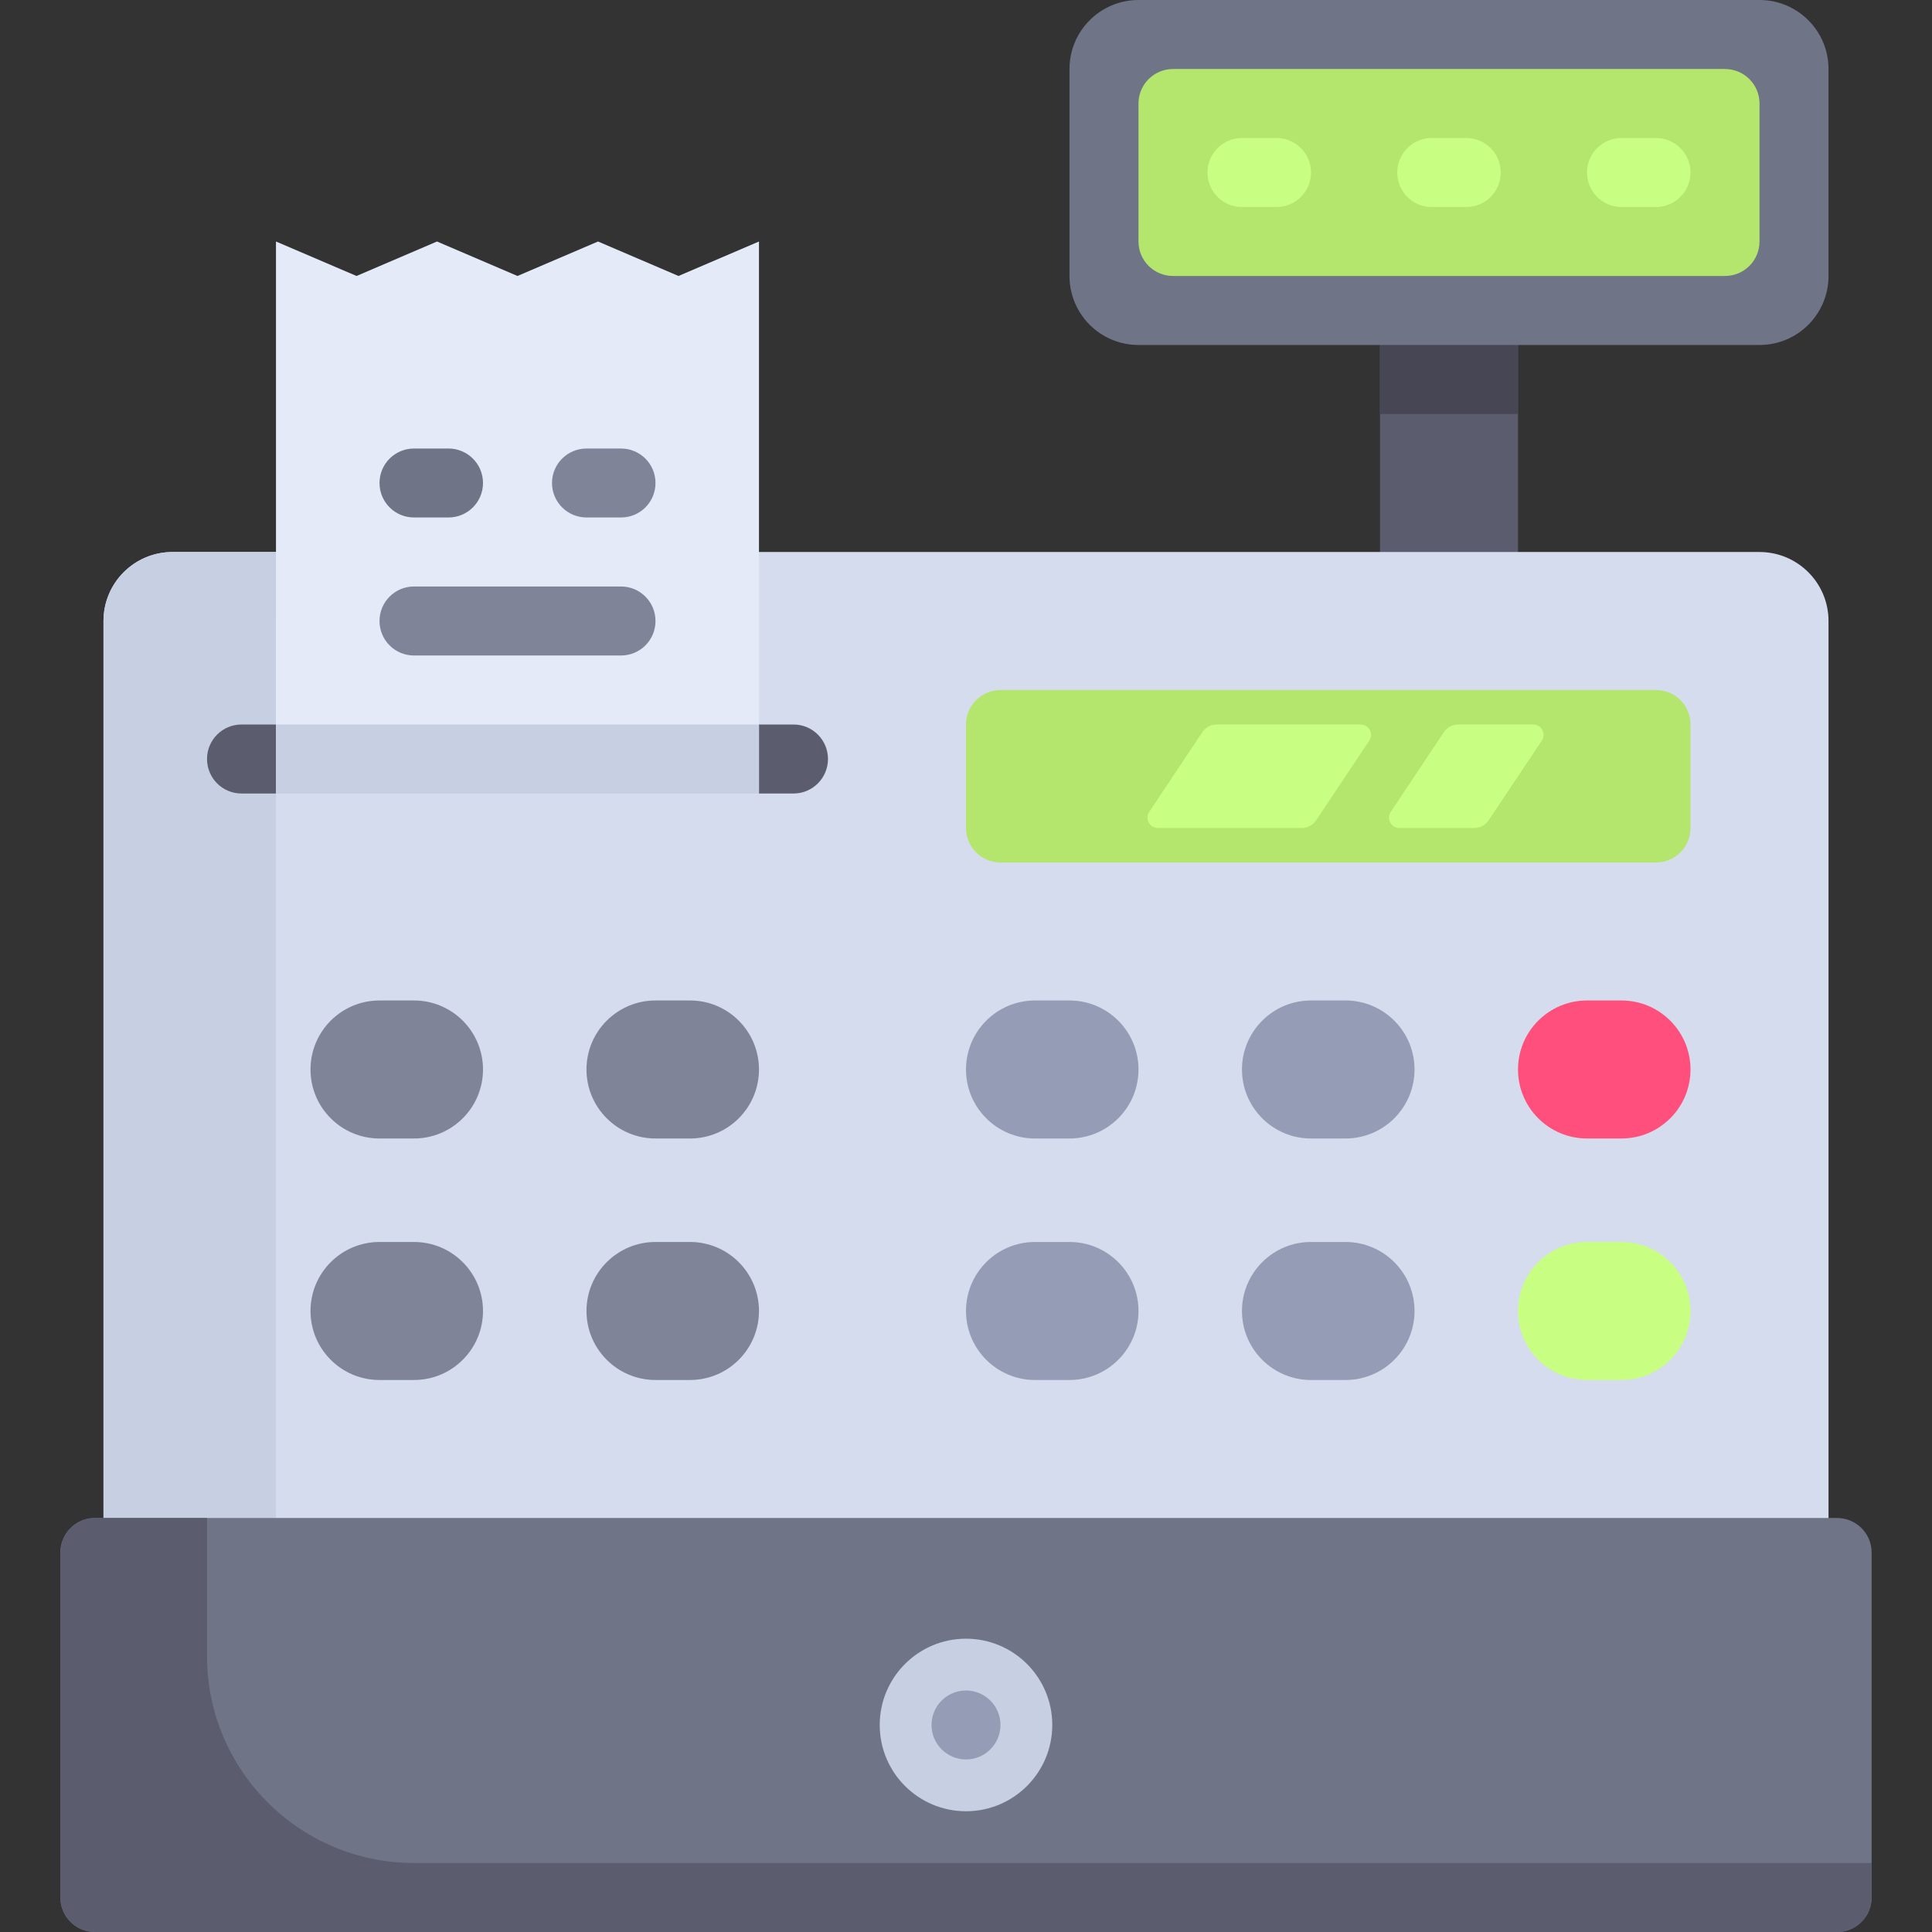
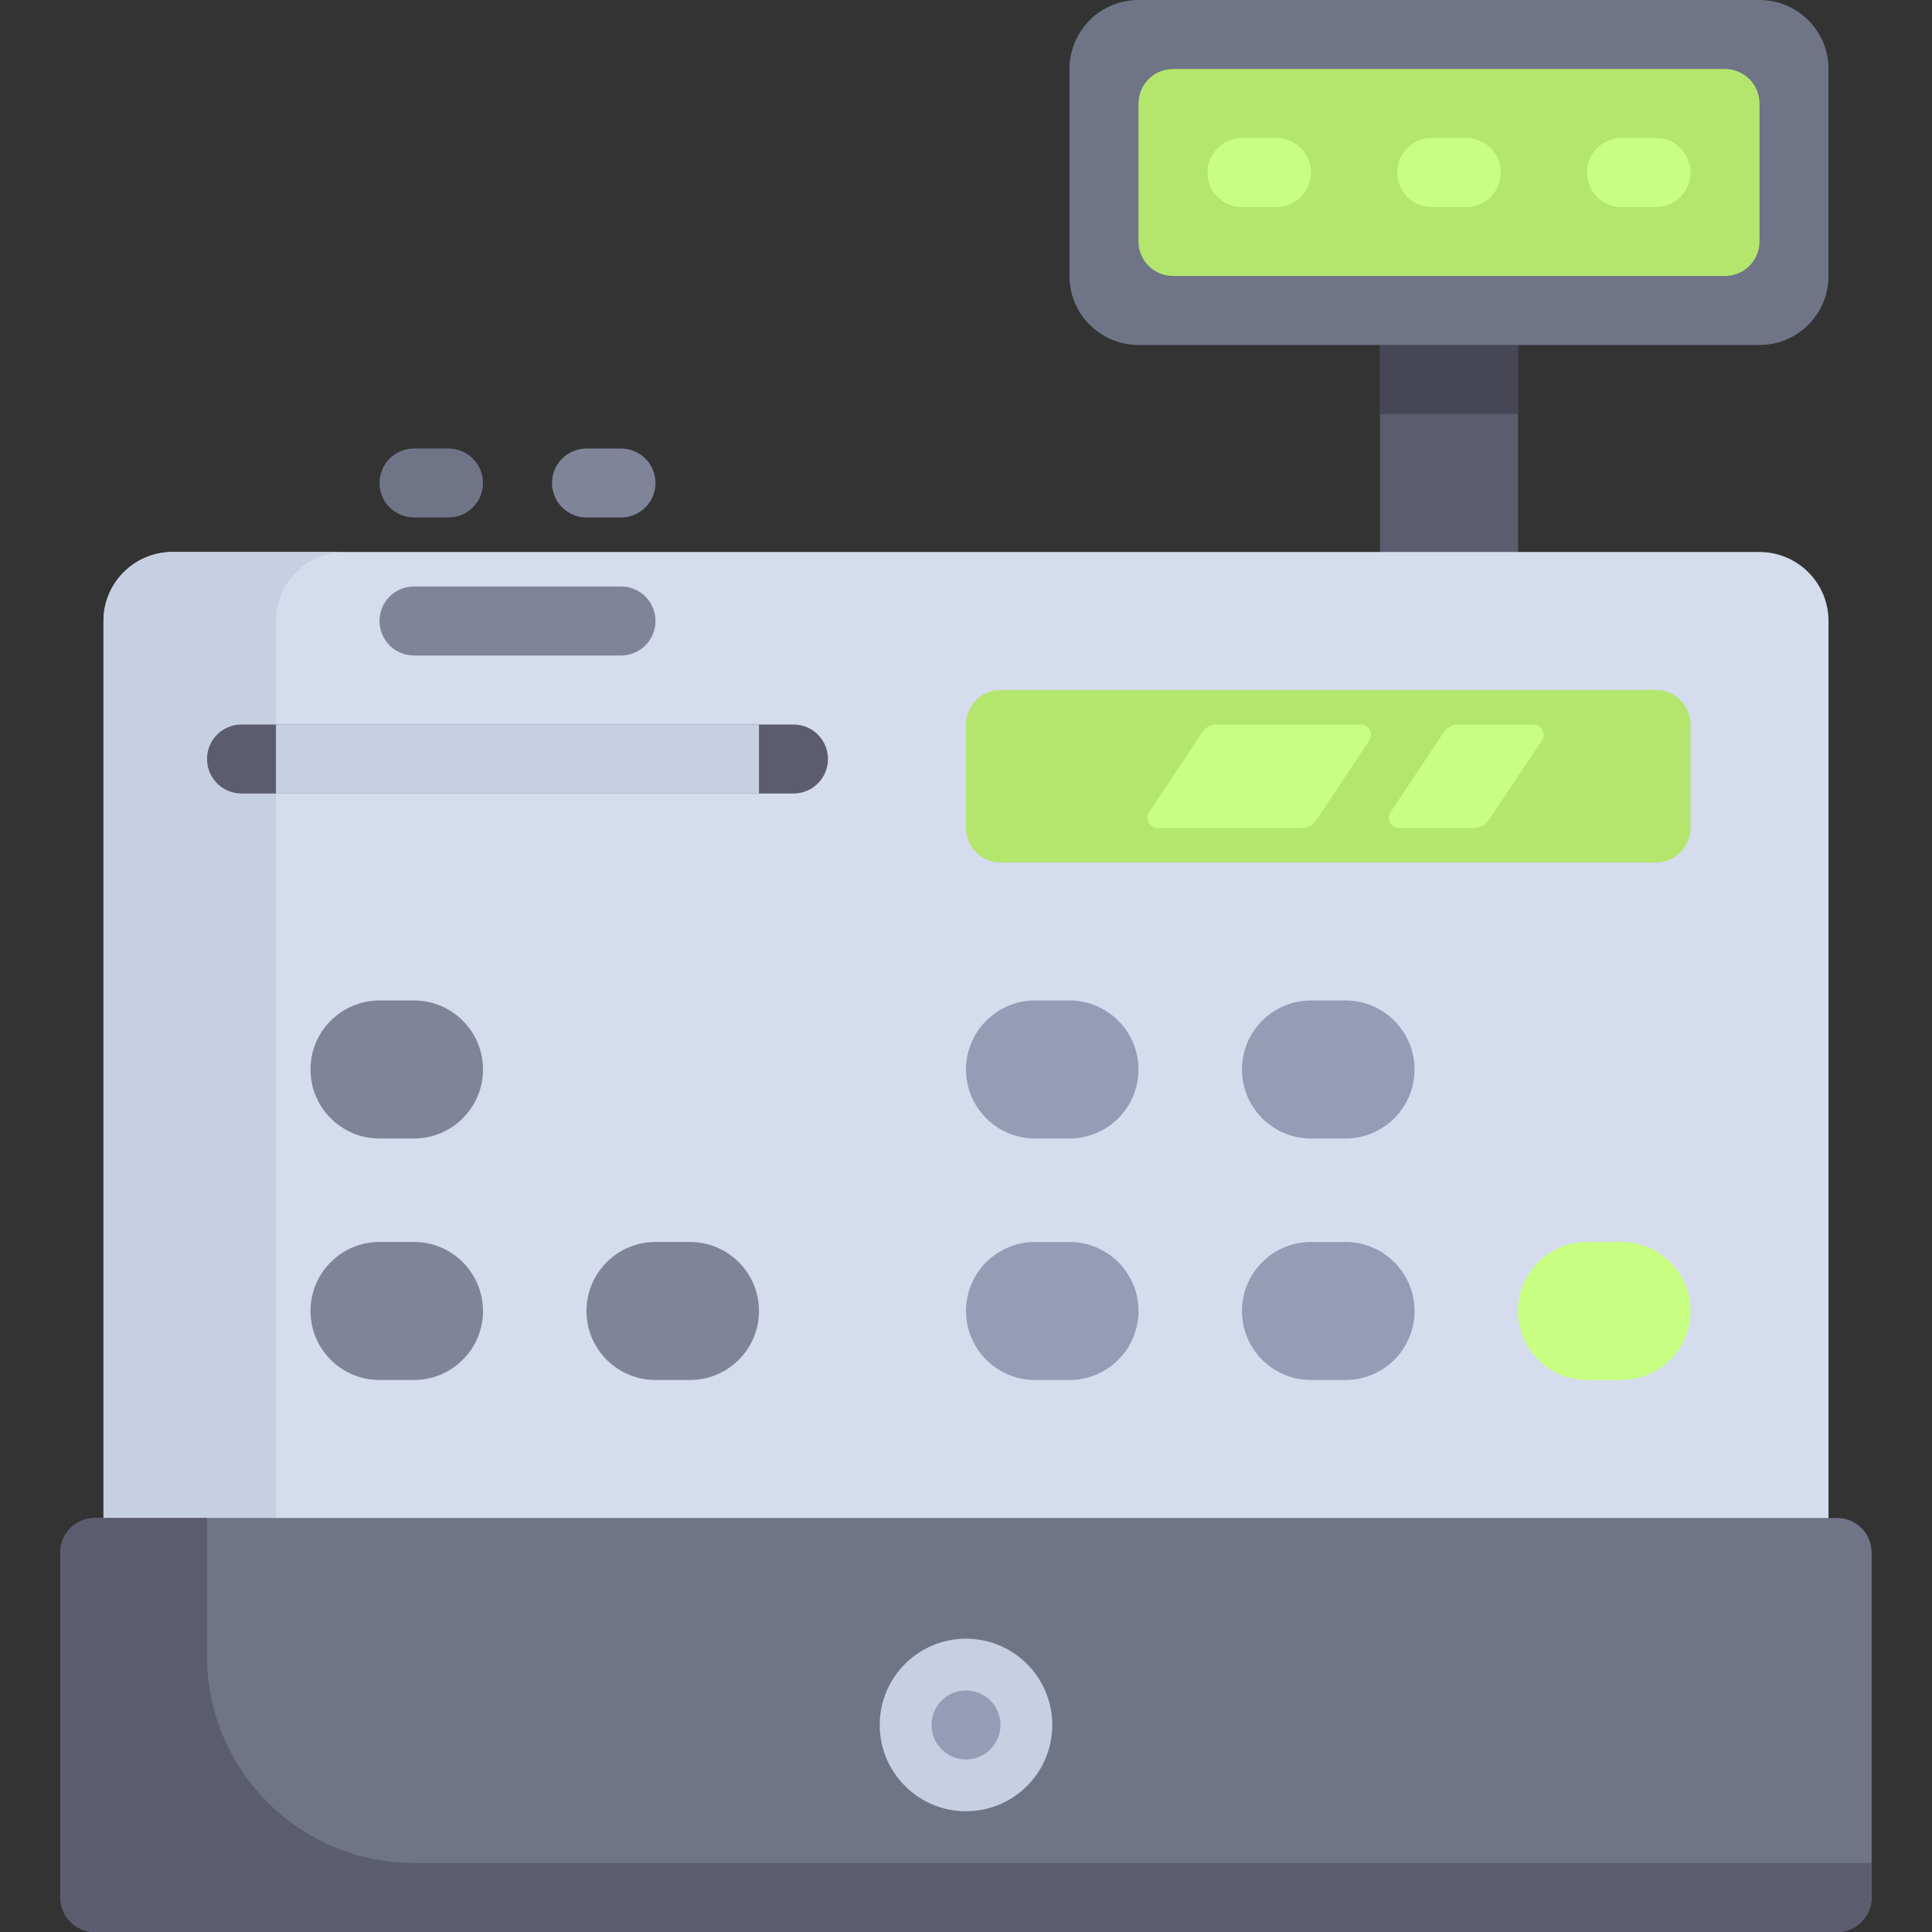
<svg xmlns="http://www.w3.org/2000/svg" width="100%" height="100%" viewBox="0 0 32 32" version="1.1" xml:space="preserve" style="fill-rule:evenodd;clip-rule:evenodd;stroke-linejoin:round;stroke-miterlimit:2;">
  <rect x="0" y="0" width="32" height="32" fill="#333333" stroke="none" />
  <rect x="22.857" y="5.143" width="2.286" height="4.571" style="fill:#5b5d6e;" />
  <rect x="22.857" y="5.143" width="2.286" height="1.714" style="fill:#464655;" />
  <path d="M29.143,9.143l-26.286,-0c-0.631,-0 -1.143,0.511 -1.143,1.143l0,15.428l28.572,0l-0,-15.428c-0,-0.632 -0.512,-1.143 -1.143,-1.143Z" style="fill:#d5dced;fill-rule:nonzero;" />
  <path d="M27.429,14.286l-10.858,-0c-0.315,-0 -0.571,-0.256 -0.571,-0.572l-0,-1.714c-0,-0.316 0.256,-0.571 0.571,-0.571l10.858,-0c0.315,-0 0.571,0.255 0.571,0.571l-0,1.714c-0,0.316 -0.256,0.572 -0.571,0.572Z" style="fill:#b4e66e;fill-rule:nonzero;" />
  <path d="M5.714,9.143l-2.857,-0c-0.631,-0 -1.143,0.511 -1.143,1.143l0,15.428l2.857,0l0,-15.428c0,-0.632 0.512,-1.143 1.143,-1.143Z" style="fill:#c7cfe2;fill-rule:nonzero;" />
  <path d="M30.429,32l-28.858,-0c-0.315,-0 -0.571,-0.256 -0.571,-0.571l-0,-5.715c-0,-0.315 0.256,-0.571 0.571,-0.571l28.858,-0c0.315,-0 0.571,0.256 0.571,0.571l-0,5.715c-0,0.315 -0.256,0.571 -0.571,0.571Z" style="fill:#707487;fill-rule:nonzero;" />
  <circle cx="16" cy="28.571" r="1.429" style="fill:#c7cfe2;" />
  <path d="M18.857,5.714l10.286,0c0.631,0 1.143,-0.511 1.143,-1.143l-0,-3.428c-0,-0.631 -0.512,-1.143 -1.143,-1.143l-10.286,-0c-0.631,-0 -1.143,0.512 -1.143,1.143l0,3.428c0,0.632 0.512,1.143 1.143,1.143Z" style="fill:#707487;fill-rule:nonzero;" />
  <path d="M28.571,4.571l-9.142,0c-0.316,0 -0.572,-0.255 -0.572,-0.571l0,-2.286c0,-0.315 0.256,-0.571 0.572,-0.571l9.142,-0c0.316,-0 0.572,0.256 0.572,0.571l-0,2.286c-0,0.316 -0.256,0.571 -0.572,0.571Z" style="fill:#b4e66e;fill-rule:nonzero;" />
  <path d="M17.714,18.857l-0.571,0c-0.631,0 -1.143,-0.512 -1.143,-1.143c-0,-0.631 0.512,-1.143 1.143,-1.143l0.571,0c0.631,0 1.143,0.512 1.143,1.143c0,0.631 -0.512,1.143 -1.143,1.143Z" style="fill:#959cb5;fill-rule:nonzero;" />
  <path d="M22.286,18.857l-0.572,0c-0.631,0 -1.143,-0.512 -1.143,-1.143c0,-0.631 0.512,-1.143 1.143,-1.143l0.572,0c0.631,0 1.143,0.512 1.143,1.143c-0,0.631 -0.512,1.143 -1.143,1.143Z" style="fill:#959cb5;fill-rule:nonzero;" />
-   <path d="M26.857,18.857l-0.571,0c-0.632,0 -1.143,-0.512 -1.143,-1.143c-0,-0.631 0.511,-1.143 1.143,-1.143l0.571,0c0.631,0 1.143,0.512 1.143,1.143c-0,0.631 -0.512,1.143 -1.143,1.143Z" style="fill:#ff507d;fill-rule:nonzero;" />
  <path d="M17.714,22.857l-0.571,0c-0.631,0 -1.143,-0.512 -1.143,-1.143c-0,-0.631 0.512,-1.143 1.143,-1.143l0.571,0c0.631,0 1.143,0.512 1.143,1.143c0,0.631 -0.512,1.143 -1.143,1.143Z" style="fill:#959cb5;fill-rule:nonzero;" />
-   <path d="M11.429,18.857l-0.572,0c-0.631,0 -1.143,-0.512 -1.143,-1.143c0,-0.631 0.512,-1.143 1.143,-1.143l0.572,0c0.631,0 1.142,0.512 1.142,1.143c0,0.631 -0.511,1.143 -1.142,1.143Z" style="fill:#7f8499;fill-rule:nonzero;" />
  <path d="M11.429,22.857l-0.572,0c-0.631,0 -1.143,-0.512 -1.143,-1.143c0,-0.631 0.512,-1.143 1.143,-1.143l0.572,0c0.631,0 1.142,0.512 1.142,1.143c0,0.631 -0.511,1.143 -1.142,1.143Z" style="fill:#7f8499;fill-rule:nonzero;" />
  <path d="M6.857,18.857l-0.571,0c-0.632,0 -1.143,-0.512 -1.143,-1.143c-0,-0.631 0.511,-1.143 1.143,-1.143l0.571,0c0.631,0 1.143,0.512 1.143,1.143c-0,0.631 -0.512,1.143 -1.143,1.143Z" style="fill:#7f8499;fill-rule:nonzero;" />
  <path d="M6.857,22.857l-0.571,0c-0.632,0 -1.143,-0.512 -1.143,-1.143c-0,-0.631 0.511,-1.143 1.143,-1.143l0.571,0c0.631,0 1.143,0.512 1.143,1.143c-0,0.631 -0.512,1.143 -1.143,1.143Z" style="fill:#7f8499;fill-rule:nonzero;" />
  <path d="M22.286,22.857l-0.572,0c-0.631,0 -1.143,-0.512 -1.143,-1.143c0,-0.631 0.512,-1.143 1.143,-1.143l0.572,0c0.631,0 1.143,0.512 1.143,1.143c-0,0.631 -0.512,1.143 -1.143,1.143Z" style="fill:#959cb5;fill-rule:nonzero;" />
  <path d="M26.857,22.857l-0.571,0c-0.632,0 -1.143,-0.512 -1.143,-1.143c-0,-0.631 0.511,-1.143 1.143,-1.143l0.571,0c0.631,0 1.143,0.512 1.143,1.143c-0,0.631 -0.512,1.143 -1.143,1.143Z" style="fill:#c8ff82;fill-rule:nonzero;" />
  <path d="M21.143,3.429l-0.572,-0c-0.315,-0 -0.571,-0.256 -0.571,-0.572c-0,-0.315 0.256,-0.571 0.571,-0.571l0.572,-0c0.316,-0 0.571,0.256 0.571,0.571c0,0.316 -0.255,0.572 -0.571,0.572Z" style="fill:#c8ff82;fill-rule:nonzero;" />
  <path d="M27.429,3.429l-0.572,-0c-0.316,-0 -0.571,-0.256 -0.571,-0.572c-0,-0.315 0.255,-0.571 0.571,-0.571l0.572,-0c0.315,-0 0.571,0.256 0.571,0.571c-0,0.316 -0.256,0.572 -0.571,0.572Z" style="fill:#c8ff82;fill-rule:nonzero;" />
  <path d="M24.286,3.429l-0.572,-0c-0.316,-0 -0.571,-0.256 -0.571,-0.572c-0,-0.315 0.255,-0.571 0.571,-0.571l0.572,-0c0.316,-0 0.571,0.256 0.571,0.571c0,0.316 -0.255,0.572 -0.571,0.572Z" style="fill:#c8ff82;fill-rule:nonzero;" />
  <circle cx="16" cy="28.571" r="0.571" style="fill:#959cb5;" />
  <path d="M6.857,30.857c-1.893,0 -3.428,-1.535 -3.428,-3.428l-0,-2.286l-1.858,-0c-0.315,-0 -0.571,0.256 -0.571,0.571l0,5.715c0,0.315 0.256,0.571 0.571,0.571l28.858,0c0.315,0 0.571,-0.256 0.571,-0.571l-0,-0.572l-24.143,0l0,0Z" style="fill:#5b5d6e;fill-rule:nonzero;" />
  <path d="M13.143,13.143l-9.143,-0c-0.316,-0 -0.571,-0.256 -0.571,-0.572c-0,-0.315 0.255,-0.571 0.571,-0.571l9.143,-0c0.315,-0 0.571,0.256 0.571,0.571c0,0.316 -0.256,0.572 -0.571,0.572Z" style="fill:#5b5d6e;fill-rule:nonzero;" />
-   <path d="M11.238,4.571l-1.333,-0.571l-1.334,0.571l-1.333,-0.571l-1.333,0.571l-1.334,-0.571l0,9.143l8,-0l0,-9.143l-1.333,0.571Z" style="fill:#e4eaf8;fill-rule:nonzero;" />
  <path d="M10.286,10.857l-3.429,0c-0.316,0 -0.571,-0.255 -0.571,-0.571c-0,-0.316 0.255,-0.572 0.571,-0.572l3.429,0c0.316,0 0.571,0.256 0.571,0.572c0,0.316 -0.255,0.571 -0.571,0.571Z" style="fill:#7f8499;fill-rule:nonzero;" />
  <path d="M10.286,8.571l-0.571,0c-0.316,0 -0.572,-0.255 -0.572,-0.571c0,-0.316 0.256,-0.571 0.572,-0.571l0.571,-0c0.316,-0 0.571,0.255 0.571,0.571c0,0.316 -0.255,0.571 -0.571,0.571Z" style="fill:#7f8499;fill-rule:nonzero;" />
  <path d="M7.429,8.571l-0.572,0c-0.316,0 -0.571,-0.255 -0.571,-0.571c-0,-0.316 0.255,-0.571 0.571,-0.571l0.572,-0c0.315,-0 0.571,0.255 0.571,0.571c-0,0.316 -0.256,0.571 -0.571,0.571Z" style="fill:#707487;fill-rule:nonzero;" />
  <rect x="4.571" y="12" width="8" height="1.143" style="fill:#c7cfe2;" />
  <path d="M19.035,13.448l0.88,-1.321c0.053,-0.079 0.142,-0.127 0.238,-0.127l2.384,0c0.137,0 0.218,0.153 0.142,0.267l-0.88,1.32c-0.053,0.08 -0.142,0.127 -0.238,0.127l-2.384,0c-0.136,0 -0.218,-0.152 -0.142,-0.266Z" style="fill:#c8ff82;fill-rule:nonzero;" />
  <path d="M23.035,13.448l0.88,-1.321c0.053,-0.079 0.142,-0.127 0.238,-0.127l1.241,0c0.137,0 0.219,0.153 0.143,0.267l-0.881,1.32c-0.053,0.08 -0.142,0.127 -0.237,0.127l-1.242,0c-0.136,0 -0.218,-0.152 -0.142,-0.266Z" style="fill:#c8ff82;fill-rule:nonzero;" />
</svg>